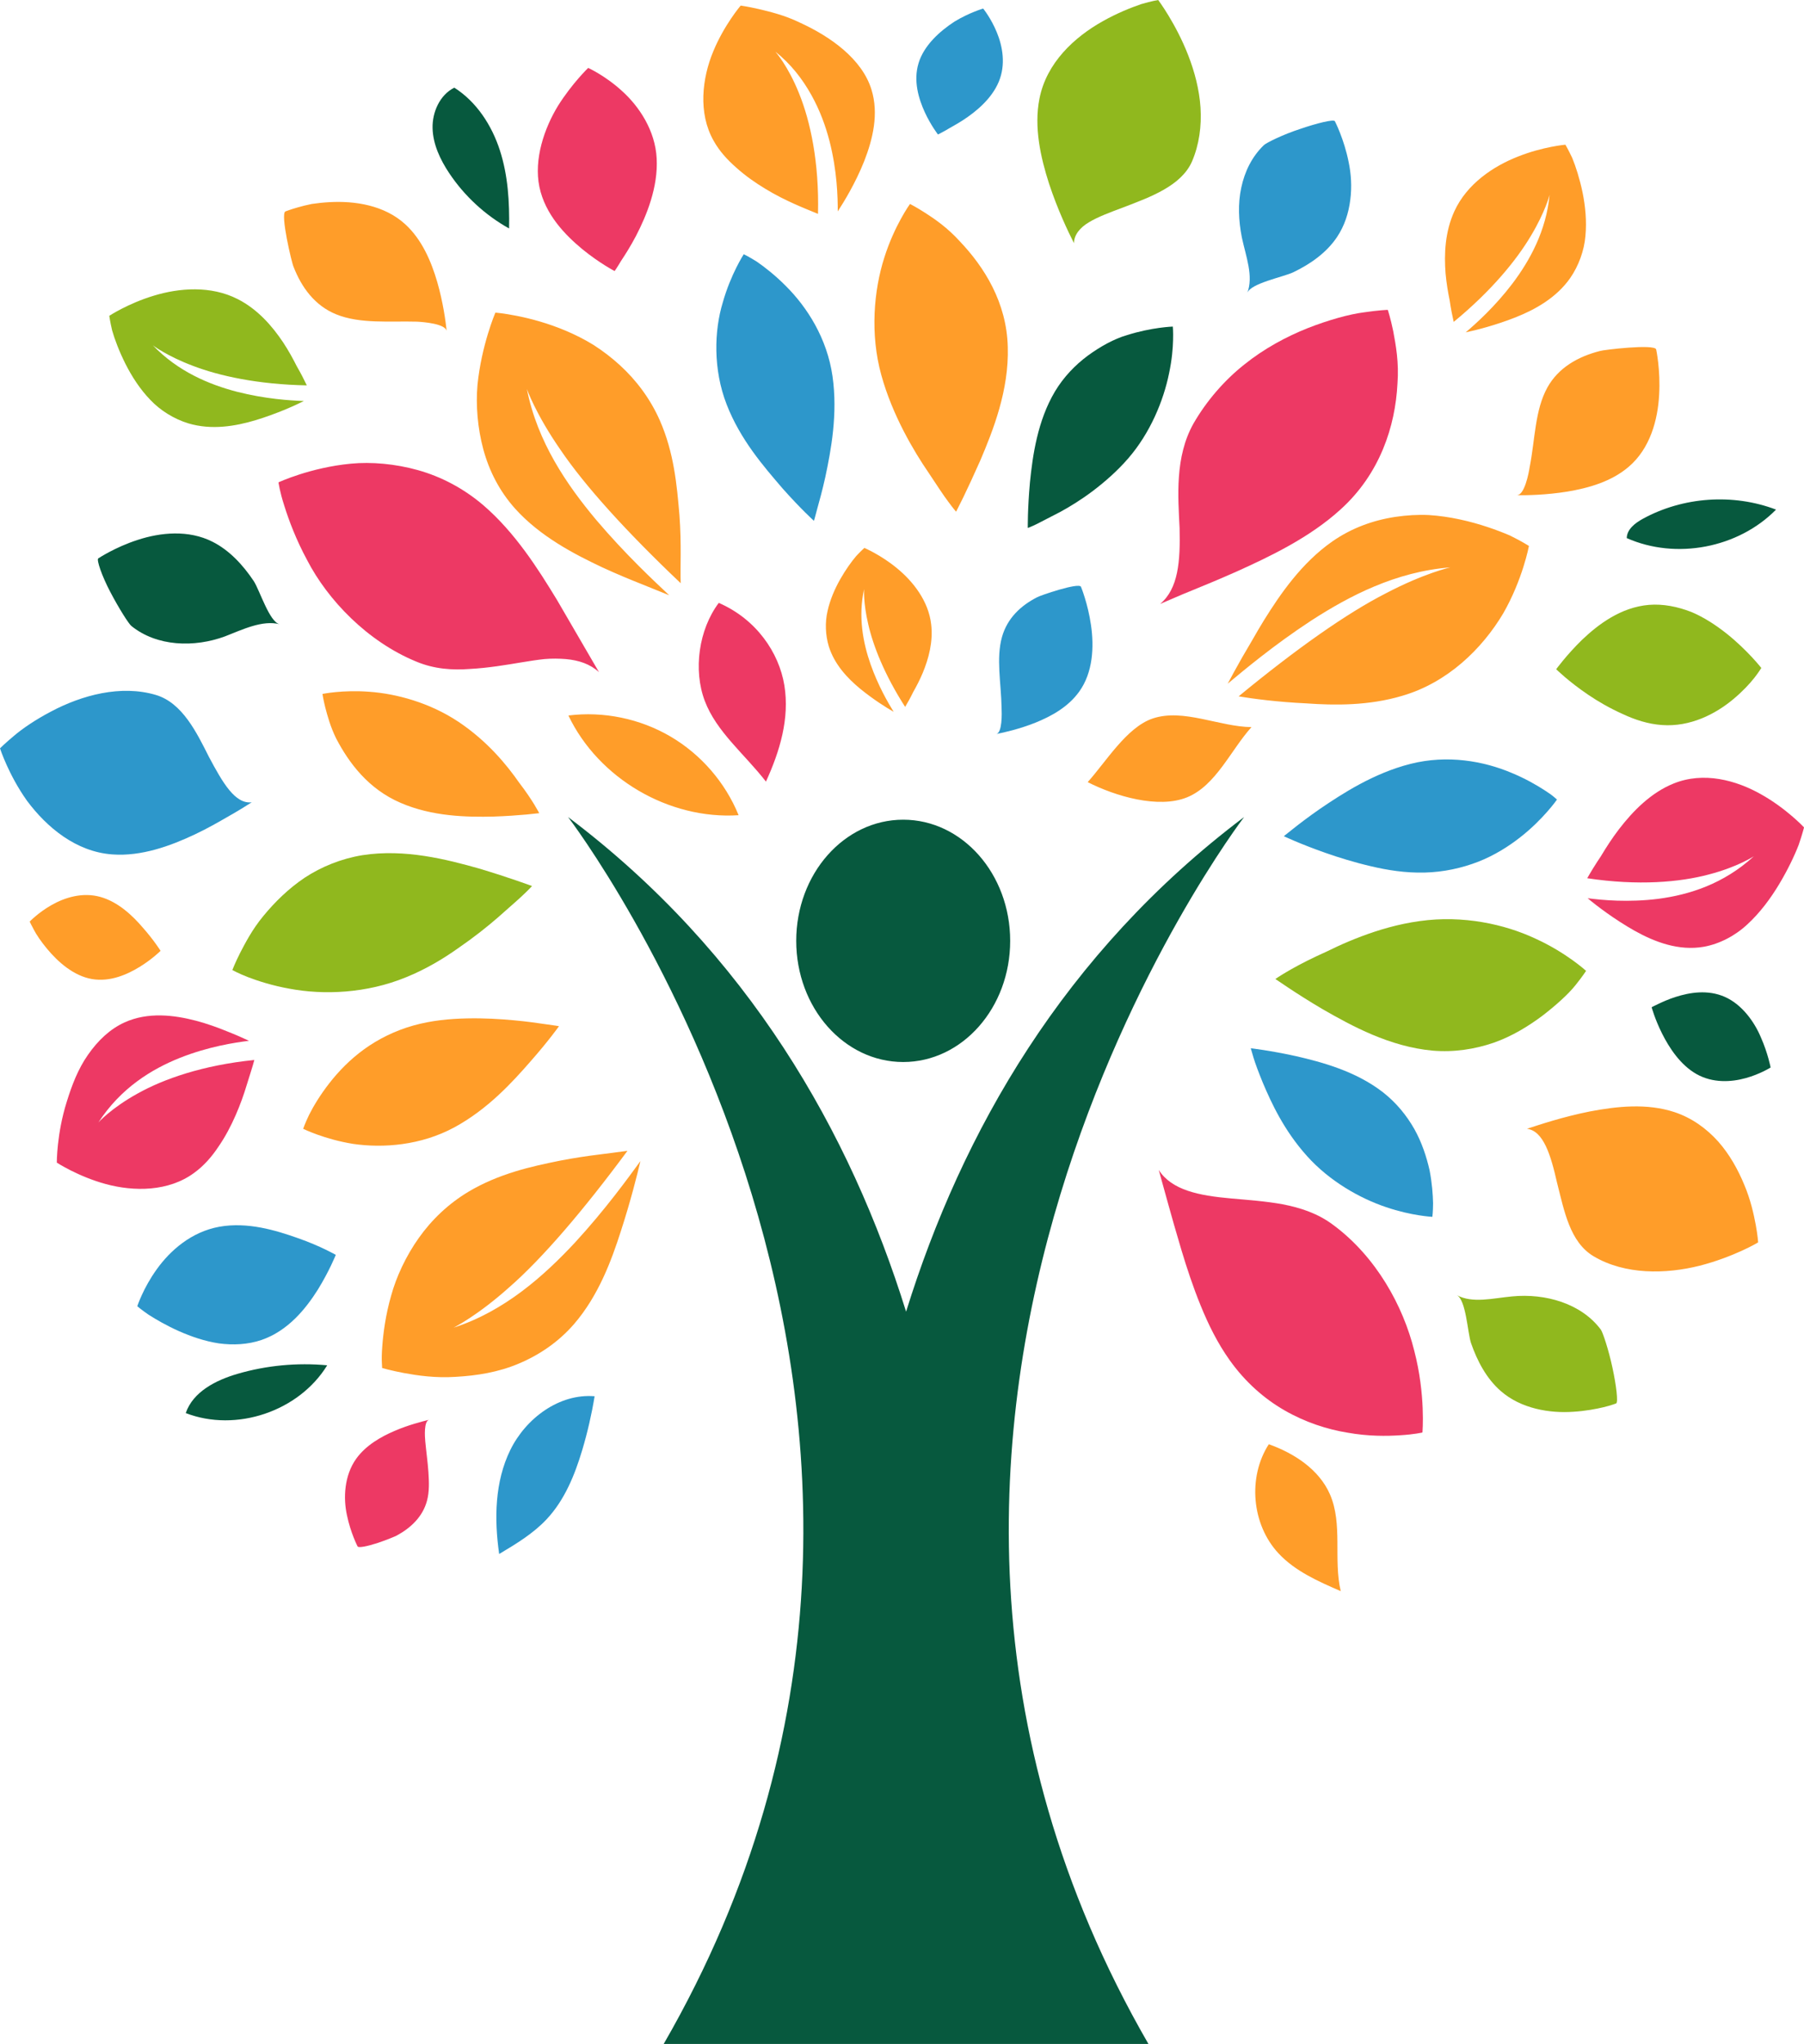
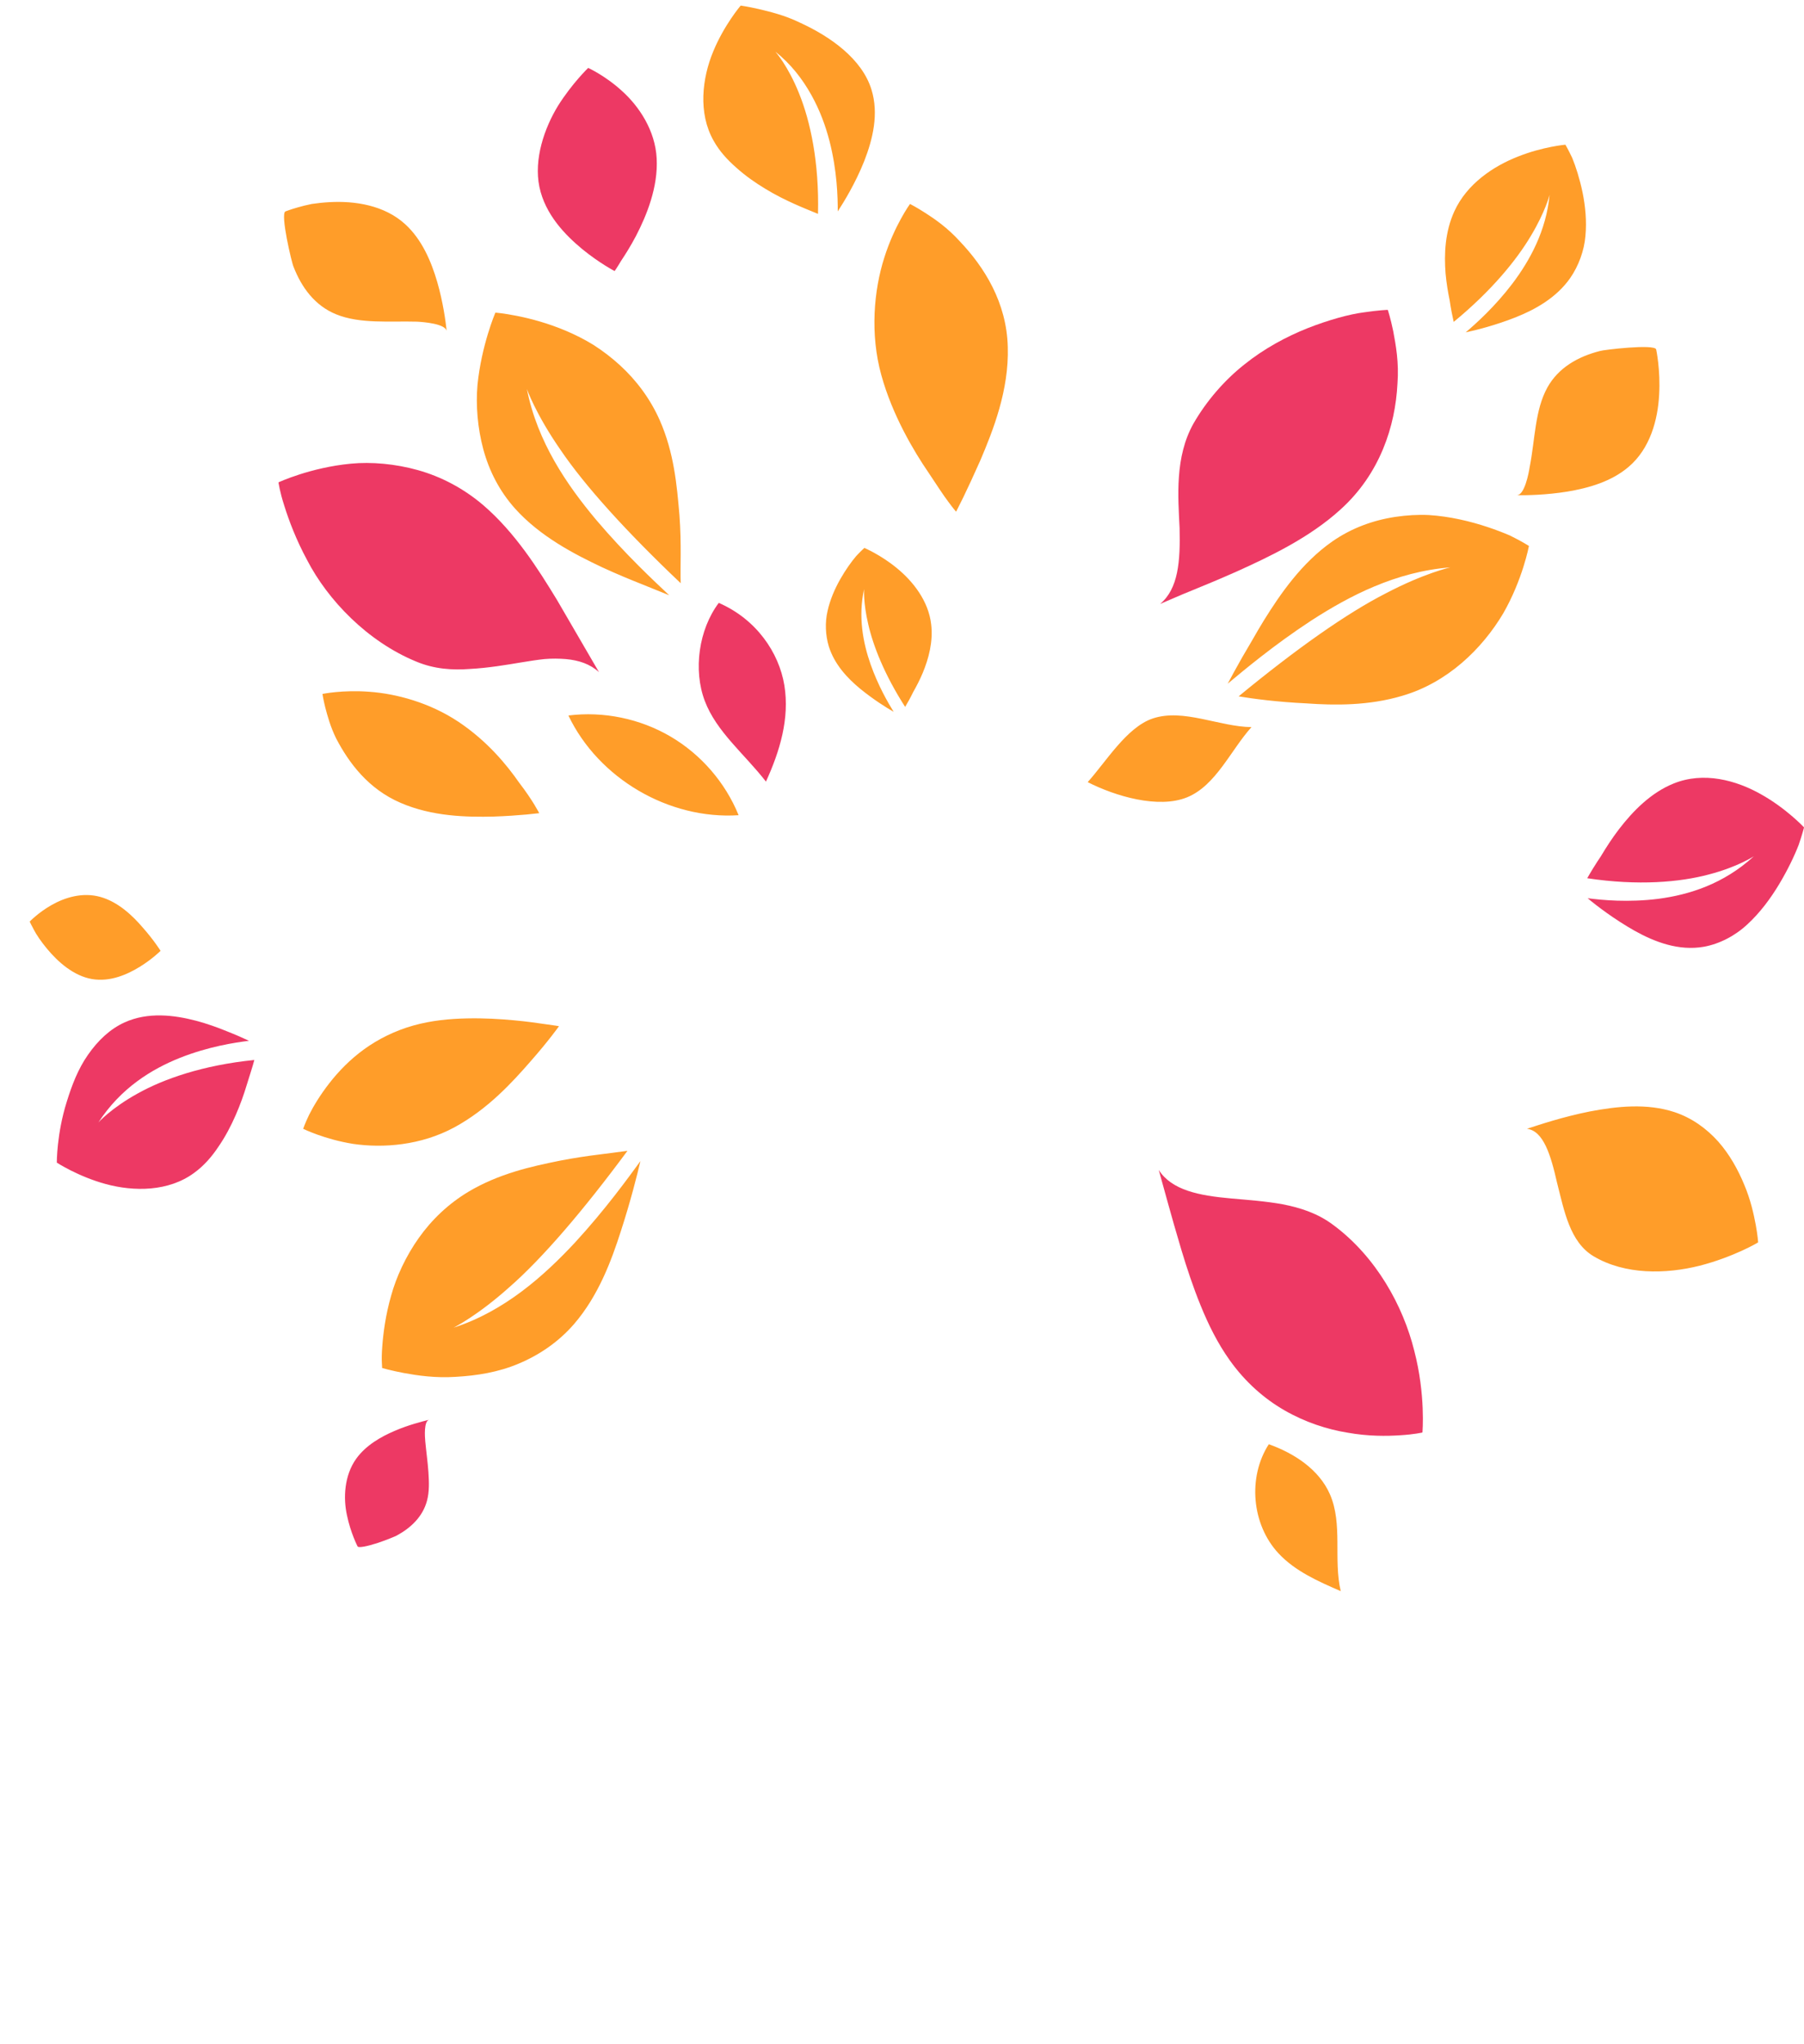
<svg xmlns="http://www.w3.org/2000/svg" fill="#000000" height="432.53" id="Layer_1" version="1.1" viewBox="0 0 381.97 432.53" width="381.97" x="0" xml:space="preserve" y="0">
  <g>
    <g>
-       <path d="M101.35,183.77c6.6,1.97,11.3,3.73,11.3,3.73s-0.63,0.71-1.89,1.89c-1.22,1.18-3.23,2.86-5.38,4.8 c-2.23,1.94-5.07,4.19-8.34,6.44c-3.13,2.22-6.81,4.45-11.03,6.16c-8.44,3.48-17.55,3.78-24.69,2.44 c-3.57-0.64-6.62-1.61-8.79-2.44c-2.14-0.83-3.33-1.52-3.33-1.52s0.53-1.4,1.6-3.54c1.12-2.14,2.57-5,4.97-7.9 c2.38-2.9,5.33-5.81,8.77-8.11c3.52-2.31,7.73-4.02,12.2-4.75C85.74,179.57,94.66,181.89,101.35,183.77z M251.61,11.76 C249,5.01,245.23,0,245.23,0s-1.42,0.23-3.59,0.87c-2.2,0.75-5.15,1.93-8.13,3.61c-6.01,3.36-11.93,8.79-13.42,16.39 c-1.2,6.03,0.25,12.47,2.03,17.99c1.82,5.52,4.02,10.12,5.28,12.6c0-1.73,1.25-3.29,3.16-4.42c1.91-1.16,4.55-2.13,7.37-3.19 c5.63-2.15,12.17-4.51,14.45-9.66c1.53-3.55,2.06-7.52,1.81-11.43C253.94,18.93,252.92,15.13,251.61,11.76z M64.34,84.86 c-2.88-0.1-8.19-0.43-14.14-1.95c-5.94-1.54-12.54-4.31-17.84-9.84c0,0,2.91,2.25,8.47,4.34c5.55,2.13,13.76,3.95,24.13,4.14 c-0.52-1.1-1.23-2.51-2.14-4.08c-0.78-1.55-1.71-3.26-2.86-5c-2.3-3.45-5.41-7.04-9.64-9.18c-5.66-2.89-12.37-2.37-17.78-0.71 c-5.39,1.62-9.4,4.25-9.4,4.25s0.16,1.21,0.6,3.08c0.53,1.88,1.5,4.45,2.82,7.08c1.33,2.64,3.07,5.35,5.24,7.6 c2.11,2.25,5.03,4.07,8.08,5c4.92,1.47,9.97,0.61,14.26-0.68C58.43,87.61,62.33,85.88,64.34,84.86z M365.61,134.1 c-2.21-1.75-4.75-3.45-7.53-4.61c-2.89-1.12-5.94-1.73-8.94-1.49c-6,0.51-10.77,4.17-14.16,7.39c-3.31,3.23-5.48,6.23-5.48,6.23 s2.62,2.6,6.79,5.41c2.07,1.41,4.59,2.86,7.25,4.05c2.57,1.21,5.4,2.15,8.38,2.35c5.96,0.43,11.32-2.32,15.11-5.5 c1.89-1.57,3.44-3.23,4.42-4.48c0.97-1.24,1.48-2.1,1.48-2.1S370.01,137.61,365.61,134.1z M326.63,214.91 c2.91-2.24,5.47-4.57,6.93-6.4c1.47-1.82,2.27-3.06,2.27-3.06s-4.19-3.85-10.72-6.82c-6.52-3.06-15.36-5-24.47-3.72 c-4.55,0.62-8.73,1.87-12.38,3.24c-1.83,0.69-3.53,1.41-5.09,2.13c-0.76,0.36-1.51,0.72-2.24,1.07c-0.76,0.35-1.5,0.69-2.22,1.02 c-5.61,2.65-8.67,4.8-8.67,4.8s1.06,0.71,2.8,1.88c1.73,1.15,4.23,2.76,7.26,4.54c6.11,3.5,14.13,7.91,23.24,8.74 c4.52,0.38,8.88-0.29,12.92-1.67C320.21,219.27,323.65,217.14,326.63,214.91z M338.96,281.38c-4.15-5.57-11.78-7.72-18.77-7.04 c-4.09,0.37-8.38,1.54-11.74-0.27c1.97,0.99,2.28,7.91,3.01,10.13c1.35,3.88,3.3,7.54,6.3,10.16c4.29,3.76,10.38,4.75,15.39,4.39 c2.51-0.15,4.78-0.58,6.42-0.97c1.64-0.4,2.62-0.79,2.62-0.79c0.48-0.18,0.02-3.89-0.78-7.58 C340.62,285.7,339.37,281.94,338.96,281.38z" fill="#90b81e" />
-       <path d="M63.11,262.02c4.77,1.67,7.99,3.53,7.99,3.53s-1.38,3.44-3.82,7.39c-2.51,3.96-6.25,8.68-11.94,10.63 c-2.84,0.96-5.97,1.12-9,0.71c-2.97-0.45-5.89-1.45-8.47-2.6c-2.58-1.15-4.82-2.45-6.4-3.46c-1.53-1.05-2.4-1.8-2.4-1.8 s1.26-3.87,4.12-7.82c2.85-3.98,7.33-7.93,13.25-9C52.41,258.53,58.39,260.35,63.11,262.02z M48.29,172.8 c2.09-1.18,3.81-2.25,5.01-3.02c-3.54,0.42-6.16-4.18-9.04-9.57c-2.66-5.29-5.68-11.47-11.23-13.14 c-7.44-2.22-15.72,0.05-22.22,3.5c-3.24,1.69-6.06,3.61-7.87,5.16C1.09,157.27,0,158.36,0,158.36s1.8,5.6,5.72,11.1 c4.16,5.58,10.36,10.81,18.09,11.35c6.14,0.45,12.3-1.8,17.5-4.26C43.93,175.31,46.23,173.99,48.29,172.8z M166.4,60.53 c-2.23-2.25-4.48-4.01-6.16-5.16c-1.66-1.05-2.76-1.57-2.76-1.57s-2.76,4.23-4.45,10.23c-1.8,5.89-2.08,14.11,0.83,21.57 c2.94,7.55,7.91,13.17,11.79,17.71c3.89,4.39,6.69,6.91,6.69,6.91s0.29-0.95,0.72-2.64c0.45-1.59,1.07-3.84,1.69-6.64 c1.19-5.59,2.67-13.35,1.52-21.33C175.13,71.63,170.92,65.03,166.4,60.53z M283.09,50.17c1.59-2.37,2.46-5.08,2.81-7.86 c0.37-2.8,0.17-5.58-0.34-7.99c-0.96-4.88-2.92-8.67-2.92-8.67c-0.24-0.46-3.85,0.43-7.39,1.65c-3.53,1.14-7.12,2.91-7.64,3.41 c-2.53,2.43-4.07,5.6-4.79,9c-0.73,3.42-0.58,6.93,0.12,10.52c0.86,4.04,2.52,8.21,1.15,11.77c0.73-2.07,7.63-3.37,9.76-4.39 C277.49,55.86,280.88,53.47,283.09,50.17z M211.06,6.84c-1.21-2.97-2.89-5.03-2.89-5.03s-2.9,0.84-6.04,2.74 c-3.16,2.05-6.51,5.07-7.64,8.82c-1.14,3.75,0.02,7.53,1.31,10.36c1.31,2.83,2.8,4.73,2.8,4.73s0.61-0.29,1.57-0.83 c0.96-0.59,2.27-1.26,3.68-2.17c2.82-1.83,6.12-4.55,7.63-8.17C212.99,13.67,212.29,9.81,211.06,6.84z M329.03,168.65 c-0.4-0.35-1.06-0.83-1.94-1.39c-1.72-1.12-4.17-2.53-7.09-3.73c-5.86-2.47-13.53-3.86-21.35-1.88c-7.8,1.97-14.45,6.31-19.2,9.54 c-2.37,1.65-4.25,3.08-5.53,4.1c-1.3,1.03-2.09,1.66-2.09,1.66s3.37,1.62,8.87,3.55c2.74,0.96,6.04,1.99,9.61,2.82 c3.46,0.82,7.29,1.43,11.32,1.33c4.03-0.1,7.87-0.94,11.38-2.3c3.4-1.34,6.35-3.19,8.83-5.13c4.94-3.85,7.83-8.02,7.83-8.02 S329.45,169.01,329.03,168.65z M299.47,238.93c-1.65-2.9-3.84-5.6-6.69-7.82c-5.75-4.44-12.87-6.35-18.42-7.62 c-5.56-1.22-9.53-1.66-9.53-1.66s0.22,0.76,0.59,2.01c0.37,1.25,1.07,3.09,1.95,5.25c1.82,4.3,4.5,10.14,9.37,15.55 c4.81,5.36,11.25,8.97,16.74,10.81c5.41,1.85,9.8,2.05,9.8,2.05s0.14-1.08,0.15-2.87c-0.04-1.81-0.21-4.31-0.75-7.04 C302.04,244.8,301.07,241.79,299.47,238.93z M228.88,124.17c-0.47-0.97-8.79,1.89-9.29,2.22c-3.44,1.75-6.31,4.43-7.43,8.39 c-1.28,4.53-0.18,9.8-0.09,15c0.06,1.17,0.16,5.32-1.15,5.56c1.75-0.35,4.91-1.06,8.29-2.4c3.38-1.37,6.93-3.3,9.28-6.56 c2.95-4.07,3.18-9.53,2.51-14.1C230.35,127.73,228.88,124.17,228.88,124.17z M108.05,306.84c-3.3,6.73-3.42,14.6-2.36,22.01 c3.57-2.13,7.2-4.31,10.05-7.35c3.8-4.05,5.96-9.36,7.55-14.68c1.11-3.72,1.98-7.52,2.61-11.35 C118.43,294.85,111.35,300.11,108.05,306.84z" fill="#2d97cb" />
      <path d="M29.08,231.44c5.52-3.1,13.88-6.04,24.77-7.13c-0.36,1.4-0.98,3.23-1.59,5.23c-0.6,2-1.38,4.22-2.37,6.47 c-0.99,2.26-2.19,4.56-3.66,6.68c-1.39,2.09-3.05,4-5.1,5.49c-5.43,4.02-12.78,4-18.71,2.39c-5.85-1.58-10.39-4.54-10.39-4.54 s-0.04-6.09,2.11-12.9c1.05-3.39,2.36-6.88,4.47-9.89c2.09-3.02,4.68-5.49,7.78-6.89c4.93-2.23,10.39-1.58,15.14-0.34 c2.37,0.63,4.57,1.43,6.45,2.2c1.94,0.76,3.58,1.49,4.74,2.04c-3.02,0.37-8.55,1.21-14.58,3.59c-6.02,2.4-12.55,6.38-17.31,13.69 C20.82,237.53,23.55,234.5,29.08,231.44z M90.88,300.43c-1.61,0.42-4.35,1.09-7.33,2.37c-2.96,1.27-6.12,3.08-8.14,5.91 c-2.52,3.53-2.76,8.29-1.94,11.97c0.77,3.71,2.24,6.56,2.24,6.56c0.2,0.38,2.15-0.05,4.09-0.67c1.97-0.65,3.91-1.46,4.16-1.6 c3.06-1.65,5.56-4.04,6.45-7.39c0.52-1.93,0.44-3.93,0.3-6.09c-0.15-2.15-0.47-4.33-0.66-6.43 C89.96,304.11,89.7,300.71,90.88,300.43z M102.31,106.89c-4.27-3.63-8.98-6.04-13.81-7.4c-4.78-1.34-9.89-1.79-14.19-1.37 c-8.6,0.81-15.34,3.95-15.34,3.95s0.23,1.9,1.24,5c0.96,3.07,2.51,7.19,4.8,11.42c4.37,8.47,12.78,17.26,23.1,21.5 c3.85,1.62,7.73,1.85,11.39,1.57c3.83-0.2,7.59-0.84,10.96-1.4c1.69-0.28,3.3-0.53,4.81-0.69c1.55-0.14,3.13-0.11,4.52,0 c2.82,0.25,5.17,1.06,7.04,2.77c-1.86-3.2-5.18-8.9-8.9-15.29C113.95,120.41,109.06,112.68,102.31,106.89z M131.75,19.3 c-3.55-3.27-7.21-4.93-7.21-4.93s-3.39,3.26-6.36,7.97c-2.95,4.81-5.18,11.4-3.97,17.21c1.23,5.86,5.46,10.18,9.1,13.19 c3.67,2.99,6.83,4.62,6.83,4.62s0.55-0.78,1.36-2.15c0.85-1.28,2-3.07,3.16-5.28c2.28-4.38,4.71-10.39,4.38-16.41 C138.74,27.61,135.31,22.51,131.75,19.3z M261.88,120.93c7.04-3.18,15.41-7.16,21.94-13.1c8.36-7.53,11.61-17.62,12.07-26.61 c0.35-4.54-0.36-8.26-0.89-11.11c-0.57-2.81-1.16-4.54-1.16-4.54s-1.98,0.07-5.06,0.53c-3.02,0.38-7.44,1.59-11.92,3.35 c-4.52,1.8-9.22,4.33-13.4,7.69c-4.17,3.3-7.96,7.64-10.75,12.47c-3.99,7.1-3.27,15.53-2.95,22.16 c0.17,7.02-0.26,12.82-4.13,16.04c1.59-0.65,4.04-1.78,6.73-2.85C255.09,123.85,258.34,122.5,261.88,120.93z M372.93,168.12 c-5.33-3.03-12.22-4.89-18.58-2.31c-4.75,1.91-8.58,5.79-11.56,9.67c-1.49,1.95-2.74,3.9-3.81,5.69 c-1.21,1.79-2.19,3.41-2.91,4.68c10.81,1.63,19.64,0.84,25.76-0.8c6.12-1.59,9.53-3.86,9.53-3.86 c-6.44,5.91-13.76,8.16-20.19,9.01c-6.43,0.82-12,0.27-15.01-0.12c1.92,1.62,5.67,4.47,9.92,6.87c4.24,2.37,9.34,4.34,14.69,3.4 c3.32-0.6,6.66-2.34,9.23-4.76c2.63-2.41,4.9-5.46,6.72-8.5c1.82-3.03,3.25-6.04,4.12-8.29c0.77-2.24,1.14-3.71,1.14-3.71 S378.25,171.1,372.93,168.12z M282.36,259.27c-3.33-2.52-7.02-3.69-10.76-4.42c-3.68-0.67-7.42-0.92-10.86-1.23 c-6.92-0.61-12.63-1.75-15.39-6.03c0.97,3.39,2.59,9.58,4.82,17.01c1.11,3.68,2.42,7.69,4.06,11.7c1.61,3.96,3.57,7.95,6.16,11.57 c3.25,4.56,7.28,8.12,11.6,10.59c4.34,2.5,9.05,4.03,13.36,4.72c4.36,0.78,8.3,0.74,11.18,0.54c2.91-0.17,4.65-0.58,4.65-0.58 s0.71-7.95-1.74-17.33C297.09,276.35,291.39,265.98,282.36,259.27z M152.19,127.58c-4.25,5.64-5.44,14.22-2.96,20.75 c2.47,6.53,8.38,11.2,12.95,17.07c2.95-6.45,5.03-13.37,3.9-20.35C164.95,138.09,160.13,131.03,152.19,127.58z" fill="#ed3964" />
      <path d="M121.75,262.94c6.49-7.06,11.26-13.69,13.85-17.23c-0.68,2.87-2.03,8.32-4.14,14.82 c-2.01,6.27-4.76,13.69-9.92,19.67c-3.26,3.75-7.29,6.51-11.7,8.36c-4.39,1.86-8.95,2.55-13.31,2.8c-4.4,0.29-8.2-0.29-11.03-0.81 c-2.83-0.53-4.59-1.06-4.59-1.06s-0.02-0.43-0.06-1.22c-0.04-0.77-0.02-1.93,0.09-3.35c0.21-2.84,0.71-6.68,1.87-10.71 c1.09-3.99,3.13-8.39,5.85-12.22c2.73-3.86,6.26-7.24,10.53-9.8c3.19-1.91,6.55-3.25,9.83-4.27c3.28-1.01,6.44-1.67,9.53-2.3 c3.05-0.59,5.83-1,8.21-1.29c2.36-0.3,4.45-0.57,6.09-0.79c-9.44,12.76-18.03,22.75-24.96,28.81c-6.85,6.14-11.84,8.6-11.84,8.6 C106.82,277.49,115.23,269.93,121.75,262.94z M112.25,224.7c3.91-4.43,6.11-7.54,6.11-7.54s-0.97-0.18-2.69-0.4 c-1.67-0.24-3.98-0.59-6.86-0.85c-2.87-0.27-6.27-0.48-9.94-0.4c-3.66,0.08-7.46,0.42-11.36,1.51c-3.86,1.08-7.44,2.87-10.4,5.01 c-2.96,2.14-5.42,4.68-7.36,7.17c-1.94,2.48-3.41,4.93-4.31,6.73c-0.85,1.78-1.25,2.94-1.25,2.94s4.49,2.23,10.62,3.2 c6.35,0.92,14.29,0.32,21.37-3.49C103.29,234.73,108.52,228.97,112.25,224.7z M68.28,146.85c0,0,0.15,1.09,0.58,2.82 c0.46,1.74,1.07,4.07,2.32,6.61c2.7,5.16,6.79,10.67,13.63,13.61c6.71,2.92,14.08,3.04,19.69,2.91c2.8-0.09,5.18-0.28,6.93-0.43 c1.7-0.18,2.74-0.29,2.74-0.29s-1.33-2.67-4.28-6.5c-2.57-3.69-6.7-8.75-12.81-12.83c-6.11-4.07-13.17-5.95-18.86-6.36 C72.55,145.95,68.28,146.85,68.28,146.85z M21.24,189.8c-3.78-1.05-7.53,0.13-10.32,1.72c-2.79,1.57-4.63,3.5-4.63,3.5 s0.31,0.69,0.89,1.75c0.55,1.06,1.51,2.47,2.7,3.91c2.37,2.89,5.73,5.84,9.58,6.5c3.85,0.66,7.47-0.95,10.14-2.59 c2.68-1.65,4.4-3.38,4.4-3.38s-1.42-2.26-3.7-4.84C28.12,193.8,25.02,190.85,21.24,189.8z M109.08,107.65 c5.27,5.84,12.37,9.55,18.44,12.41c3.05,1.41,5.87,2.57,8.24,3.51c2.4,0.97,4.46,1.8,5.94,2.4c-3.23-3.04-9.28-8.66-15.48-15.97 c-6.15-7.35-12.44-16.43-14.66-27.68c0,0,1.84,5.28,7.1,12.85c5.17,7.64,14.01,17.39,25.47,28.25c-0.13-3.38,0.2-8.14-0.27-14.42 c-0.54-6.32-1.14-13.17-4.15-20.03c-2.01-4.55-4.95-8.48-8.46-11.69c-1.75-1.6-3.65-3.05-5.59-4.29c-1.9-1.17-3.86-2.15-5.79-2.97 c-3.86-1.64-7.61-2.62-10.4-3.17c-1.4-0.28-2.55-0.45-3.35-0.56c-0.81-0.12-1.24-0.12-1.24-0.12s-2.94,6.87-3.78,15.28 c-0.38,4.26,0.02,9.16,1.24,13.66C103.58,99.67,105.77,103.96,109.08,107.65z M164.19,10.96c3.3,2.6,5.76,5.84,7.59,9.12 c1.83,3.27,3.03,6.6,3.85,9.75c1.62,6.3,1.76,11.88,1.75,14.91c1.37-2.11,3.75-5.99,5.6-10.63c1.82-4.64,3.13-10.04,1.54-15.15 c-1.98-6.45-8.62-11.19-15.15-14.17c-3.26-1.59-6.37-2.31-8.7-2.87c-2.33-0.53-3.84-0.74-3.84-0.74s-3.51,4.11-5.81,9.7 c-2.35,5.64-3.25,13.01,0.06,18.87c1.23,2.22,2.91,4.05,4.82,5.73c1.93,1.73,4.06,3.22,6.19,4.5c4.26,2.59,8.42,4.16,11.11,5.28 c0.27-10.89-1.61-19.57-4-25.47C166.84,13.89,164.19,10.96,164.19,10.96z M203.21,51.05c-2.57-2.83-5.22-4.66-7.21-5.94 c-1.99-1.28-3.32-1.95-3.32-1.95s-3.3,4.56-5.44,11.35c-2.22,6.93-3.04,16.17-0.64,24.84c1.17,4.27,2.93,8.36,4.74,11.88 c1.82,3.52,3.7,6.52,5.35,8.92c1.65,2.48,3.08,4.69,4.1,6.03c1.02,1.39,1.65,2.11,1.65,2.11s0.57-1.14,1.51-3.02 c0.93-1.92,2.23-4.71,3.61-7.82c2.7-6.35,6.1-14.87,5.82-24.03C213.15,64.03,208.42,56.52,203.21,51.05z M71.16,66.51 c5.12,2.08,11.39,1.4,17.11,1.56c1.36,0.07,6.17,0.43,6.32,2.06c-0.24-2.19-0.77-6.16-2.01-10.46c-1.26-4.3-3.21-8.94-6.74-12.18 c-4.44-4.09-10.74-5.01-16.07-4.71c-1.33,0.07-2.59,0.21-3.74,0.38c-1.1,0.22-2.09,0.47-2.92,0.71c-1.66,0.47-2.67,0.87-2.67,0.87 c-1.15,0.48,1.37,11.05,1.71,11.7C63.86,60.86,66.68,64.68,71.16,66.51z M319.68,113.31c-2.7-1.15-6.45-2.51-10.63-3.4 c-2.09-0.45-4.3-0.78-6.54-0.92c-2.28-0.11-4.72,0.04-7.06,0.39c-4.72,0.71-9.29,2.37-13.37,5.21 c-6.46,4.52-10.96,11.06-14.46,16.68c-0.87,1.41-1.66,2.77-2.4,4.07c-0.77,1.32-1.51,2.58-2.2,3.76 c-1.32,2.32-2.36,4.23-3.07,5.58c3.39-2.82,9.67-8.11,17.69-13.36c8.06-5.2,17.87-10.35,29.44-11.25c0,0-5.51,1.21-13.69,5.51 c-8.25,4.21-18.94,11.74-31.13,21.78c3,0.5,8.07,1.19,14.39,1.49c5.92,0.42,13.14,0.52,20.27-1.61 c9.57-2.79,16.88-9.92,21.35-17.41c4.14-7.2,5.46-14.3,5.46-14.3S322.21,114.55,319.68,113.31z M306.95,63.59 c0.26,1.8,0.58,3.35,0.85,4.53c8.02-6.59,13.32-13.11,16.35-18.22c3.06-5.09,3.95-8.66,3.95-8.66 c-0.72,7.62-4.18,13.89-7.88,18.79c-3.72,4.89-7.68,8.43-9.88,10.3c2.21-0.46,6.34-1.51,10.52-3.16c4.16-1.65,8.65-4.12,11.6-8.32 c1.81-2.61,2.98-5.86,3.23-8.93c0.3-3.11-0.02-6.32-0.61-9.21c-0.6-2.88-1.44-5.49-2.19-7.3c-0.82-1.74-1.44-2.79-1.44-2.79 s-4.78,0.42-10.01,2.5c-5.27,2.05-10.86,5.81-13.5,11.59c-1.98,4.31-2.19,9.04-1.86,13.18C306.27,59.98,306.6,61.89,306.95,63.59z M189.89,120.22c-3.41-2.81-6.87-4.27-6.87-4.27s-0.72,0.63-1.74,1.73c-1,1.17-2.25,2.91-3.39,4.92 c-1.14,2.02-2.15,4.33-2.67,6.72c-0.55,2.35-0.46,5.05,0.26,7.44c1.19,3.84,3.95,6.76,6.65,8.99c2.73,2.23,5.55,4.01,7.09,4.88 c-1.19-1.92-3.29-5.52-4.89-10.06c-1.59-4.54-2.66-10.05-1.37-15.91c0,0-0.2,2.88,0.87,7.41c1.03,4.54,3.42,10.68,7.82,17.52 c0.49-0.82,1.1-1.9,1.72-3.17c0.67-1.18,1.38-2.53,2.01-4.04c1.25-3.01,2.22-6.59,1.78-10.28 C196.59,127.17,193.32,123.02,189.89,120.22z M371.75,259.18c-0.43-2.27-1.08-5.29-2.43-8.47c-1.31-3.17-3.1-6.42-5.53-9.16 c-2.48-2.75-5.54-4.97-9.22-6.2c-5.88-1.94-12.24-1.23-17.98-0.14c-5.7,1.14-10.52,2.76-13.28,3.66 c3.51,0.44,5.05,5.58,6.38,11.45c1.51,5.89,2.69,12.52,7.72,15.52c6.66,3.97,15.32,3.8,22.45,2.01c3.5-0.89,6.62-2.12,8.85-3.13 c2.25-1.01,3.55-1.81,3.55-1.81S372.17,261.44,371.75,259.18z M327.64,81.99c-2.66,4.8-2.6,10.97-3.75,16.83 c-0.21,1.33-1.09,6.01-2.75,5.98c2.23,0.02,6.27-0.05,10.73-0.77c4.48-0.75,9.28-2.1,12.95-5.22c4.59-3.89,6.19-9.97,6.48-15.26 c0.31-5.27-0.63-9.61-0.63-9.61c-0.34-1.2-11.22,0.09-11.92,0.34C334.13,75.46,329.97,77.8,327.64,81.99z M268.65,305.62 c-4.51,6.99-3.62,17.01,2.05,23.09c3.53,3.79,8.43,5.94,13.18,8c-1.59-6.73,0.48-14.16-2.29-20.5 C279.29,310.96,274.05,307.55,268.65,305.62z M244.08,152.04c-5.52,1.85-9.88,9.15-13.78,13.47c5.85,2.98,14.98,5.69,21.06,3.21 c6.08-2.48,9.23-9.97,13.62-14.85C258.14,153.79,250.57,149.87,244.08,152.04z M141.95,155.85c-6.46-3.78-14.17-5.37-21.6-4.44 c6.37,13.34,21.29,22.07,36.04,21.1C153.57,165.58,148.41,159.63,141.95,155.85z" fill="#ff9d29" />
-       <path d="M47.66,134.66c-6.51,2.41-14.44,2.18-19.85-2.2c-0.56-0.45-2.66-3.76-4.45-7.18 c-1.8-3.41-2.95-6.81-2.56-7.11c0,0,3.57-2.38,8.36-3.92c4.79-1.57,10.75-2.19,15.85,0.4c3.55,1.79,6.44,4.9,8.74,8.35 c1.26,1.98,3.3,8.61,5.44,9.09C55.54,131.17,51.34,133.23,47.66,134.66z M219.59,110.86c1.25-0.65,2.99-1.54,4.98-2.57 c2.01-1.1,4.38-2.55,6.87-4.43c2.49-1.89,5.12-4.18,7.42-6.83c4.7-5.41,7.49-12.25,8.66-17.97c0.62-2.88,0.82-5.35,0.86-7.1 c0.05-1.77-0.05-2.85-0.05-2.85s-4.48,0.14-9.77,1.83c-2.6,0.74-5.58,2.38-8.23,4.32c-2.67,1.98-5.09,4.48-6.95,7.57 c-3.69,6.19-4.73,13.55-5.3,19.21c-0.52,5.68-0.46,9.68-0.46,9.68S218.35,111.47,219.59,110.86z M365.19,210.95 c-3.61-1.59-7.47-0.92-10.41,0.02c-1.48,0.47-2.71,1.03-3.6,1.45c-0.93,0.42-1.47,0.73-1.47,0.73s0.68,2.51,2.2,5.55 c1.52,3.03,3.87,6.65,7.3,8.59c3.43,1.94,7.33,1.71,10.4,0.86c3.07-0.84,5.29-2.25,5.29-2.25s-0.56-2.99-2.04-6.33 C371.48,216.24,368.82,212.54,365.19,210.95z M96.19,18.55c-3.06,1.54-4.68,5.16-4.6,8.58c0.09,3.42,1.62,6.66,3.52,9.51 c3.22,4.83,7.61,8.88,12.68,11.71c0.11-5.58-0.23-11.23-1.95-16.54C104.12,26.5,100.9,21.54,96.19,18.55z M376.05,107.84 c-9.1-3.46-19.7-2.72-28.23,1.96c-1.62,0.89-3.35,2.22-3.38,4.07C354.87,118.5,368.05,115.98,376.05,107.84z M50.28,290.73 c-4.58,1.34-9.41,3.79-10.95,8.3c10.66,4.13,23.96-0.36,29.95-10.11C62.9,288.33,56.42,288.94,50.28,290.73z M191.24,224.74 c12.51,0,22.65-11.48,22.65-25.64s-10.14-25.64-22.65-25.64c-12.51,0-22.65,11.48-22.65,25.64S178.73,224.74,191.24,224.74z M191.85,277.57c-11.81-37.97-33.41-75.91-71.57-104.67c0,0,97.04,126.63,20.25,259.63h43.89h14.85h43.89 c-76.79-133,20.26-259.63,20.26-259.63C225.25,201.65,203.65,239.59,191.85,277.57z" fill="#07593e" />
    </g>
  </g>
</svg>